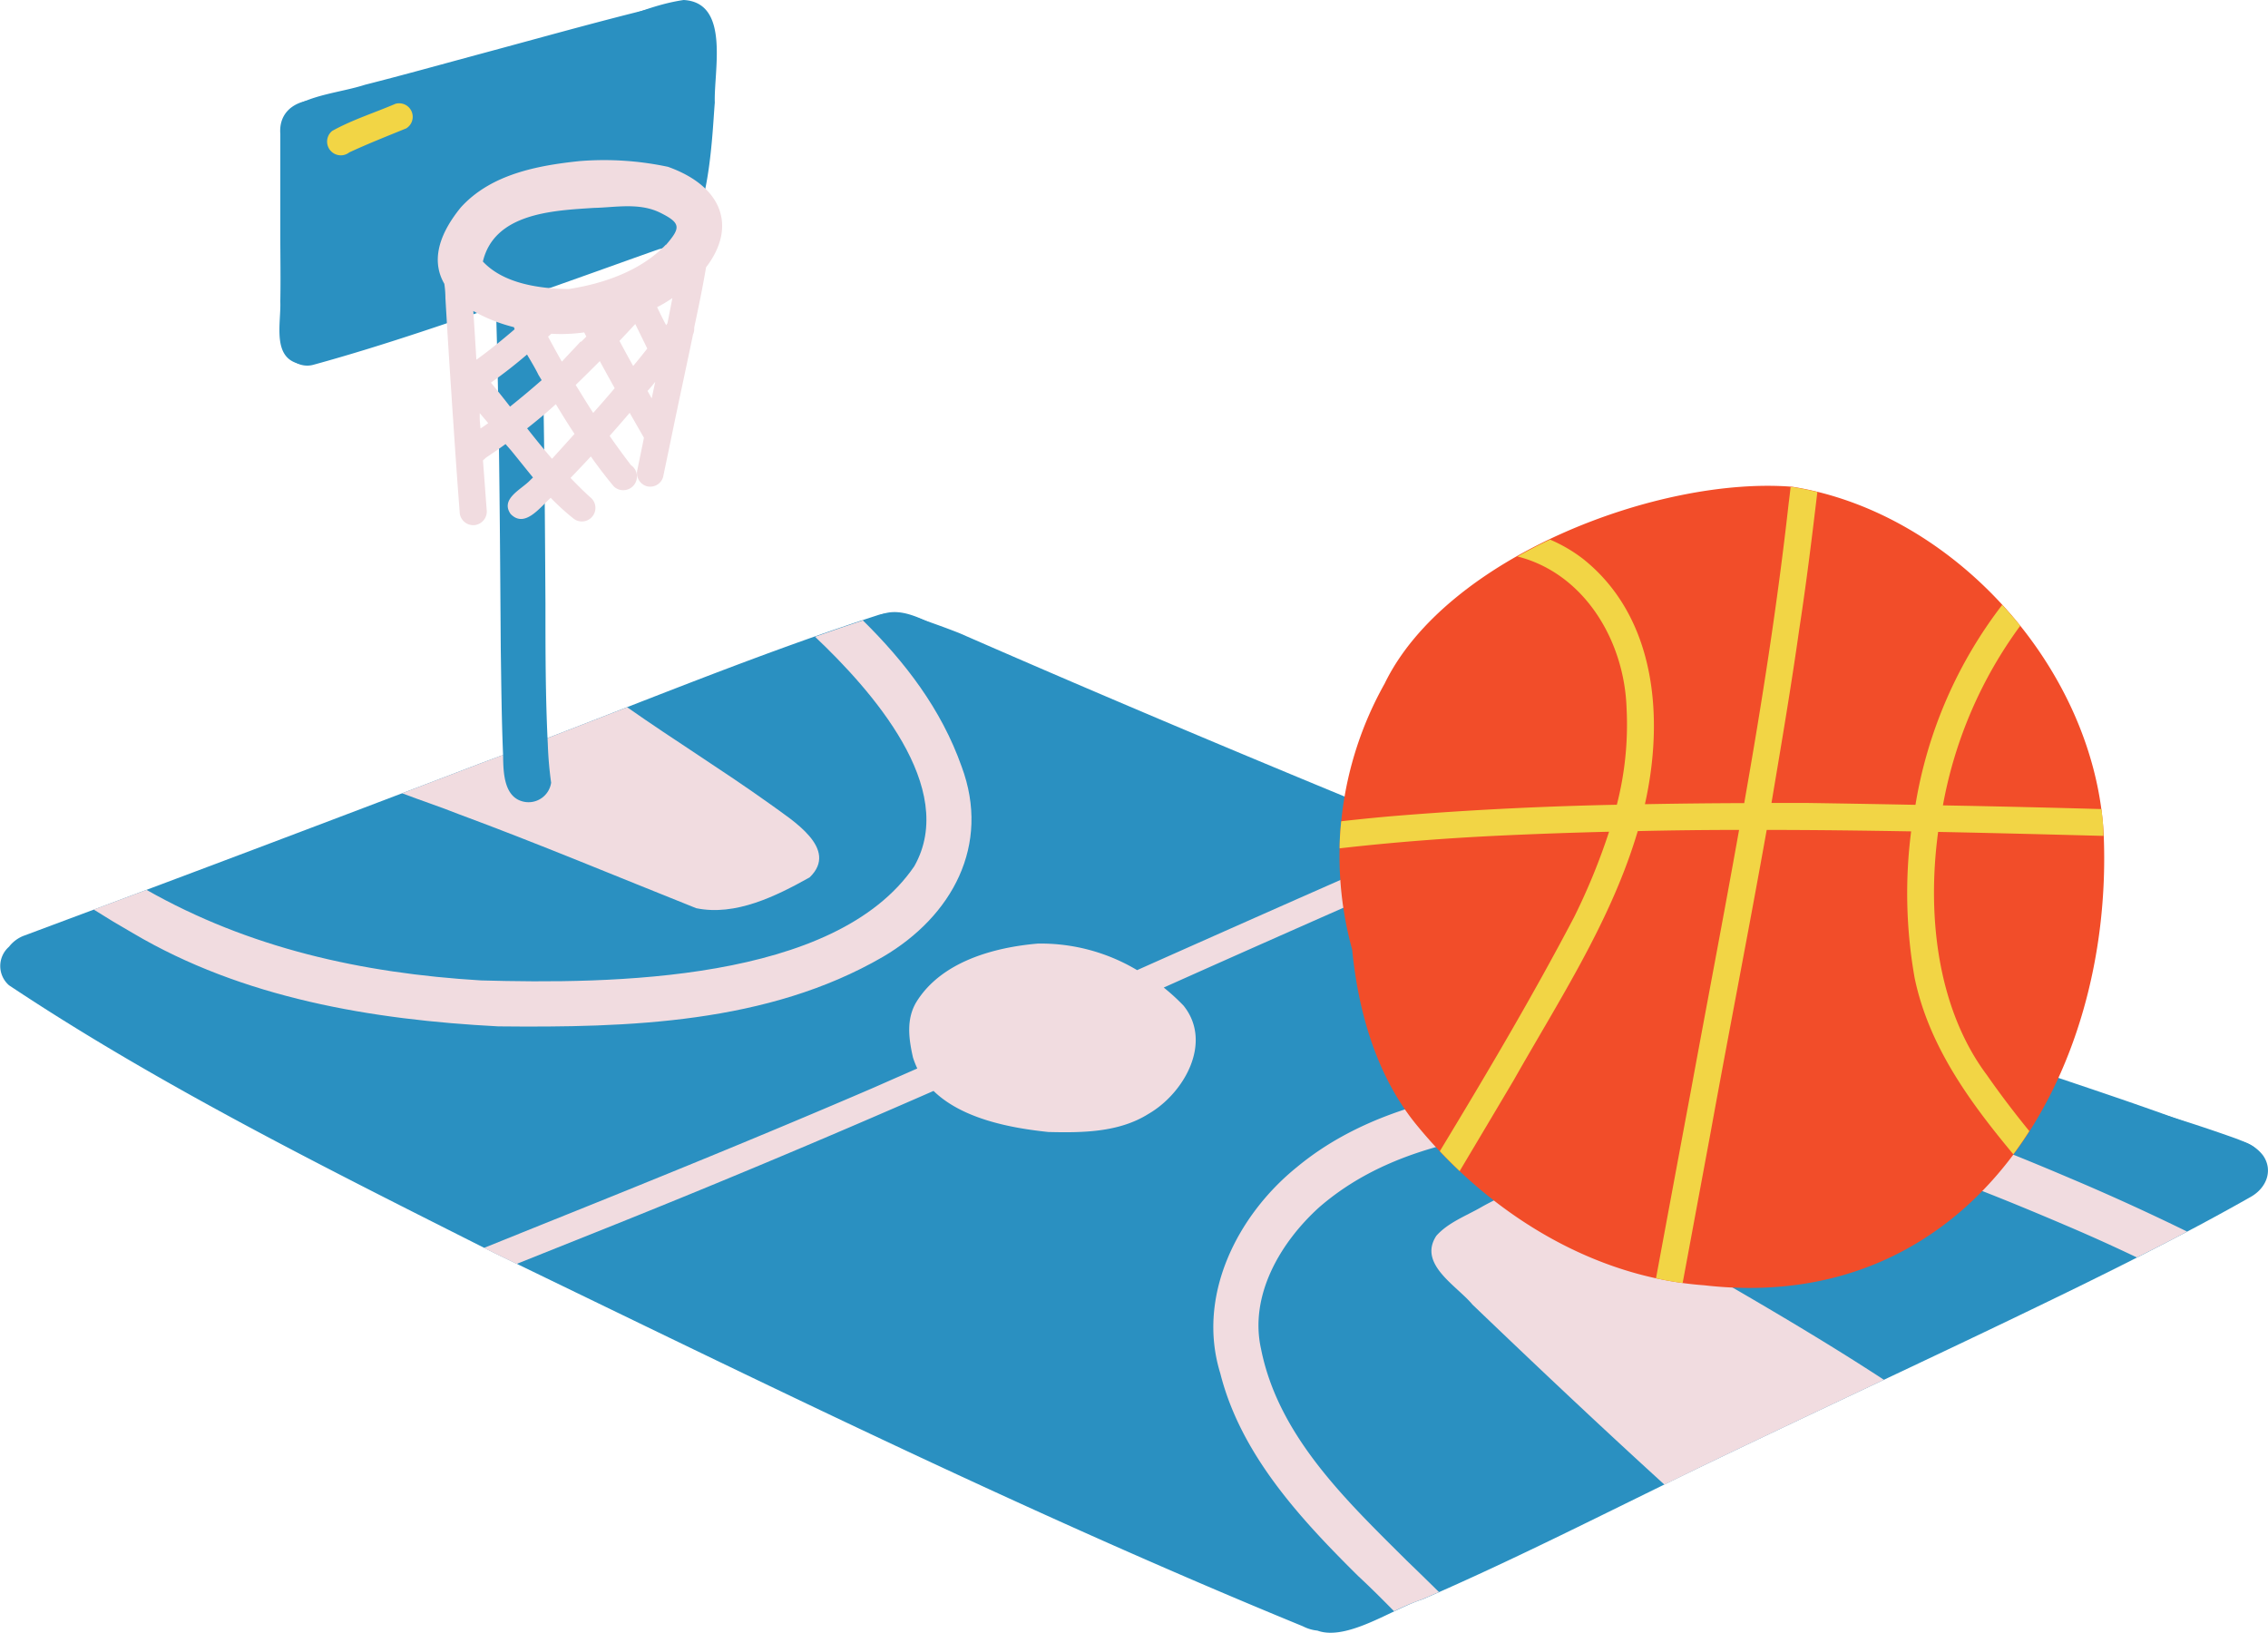
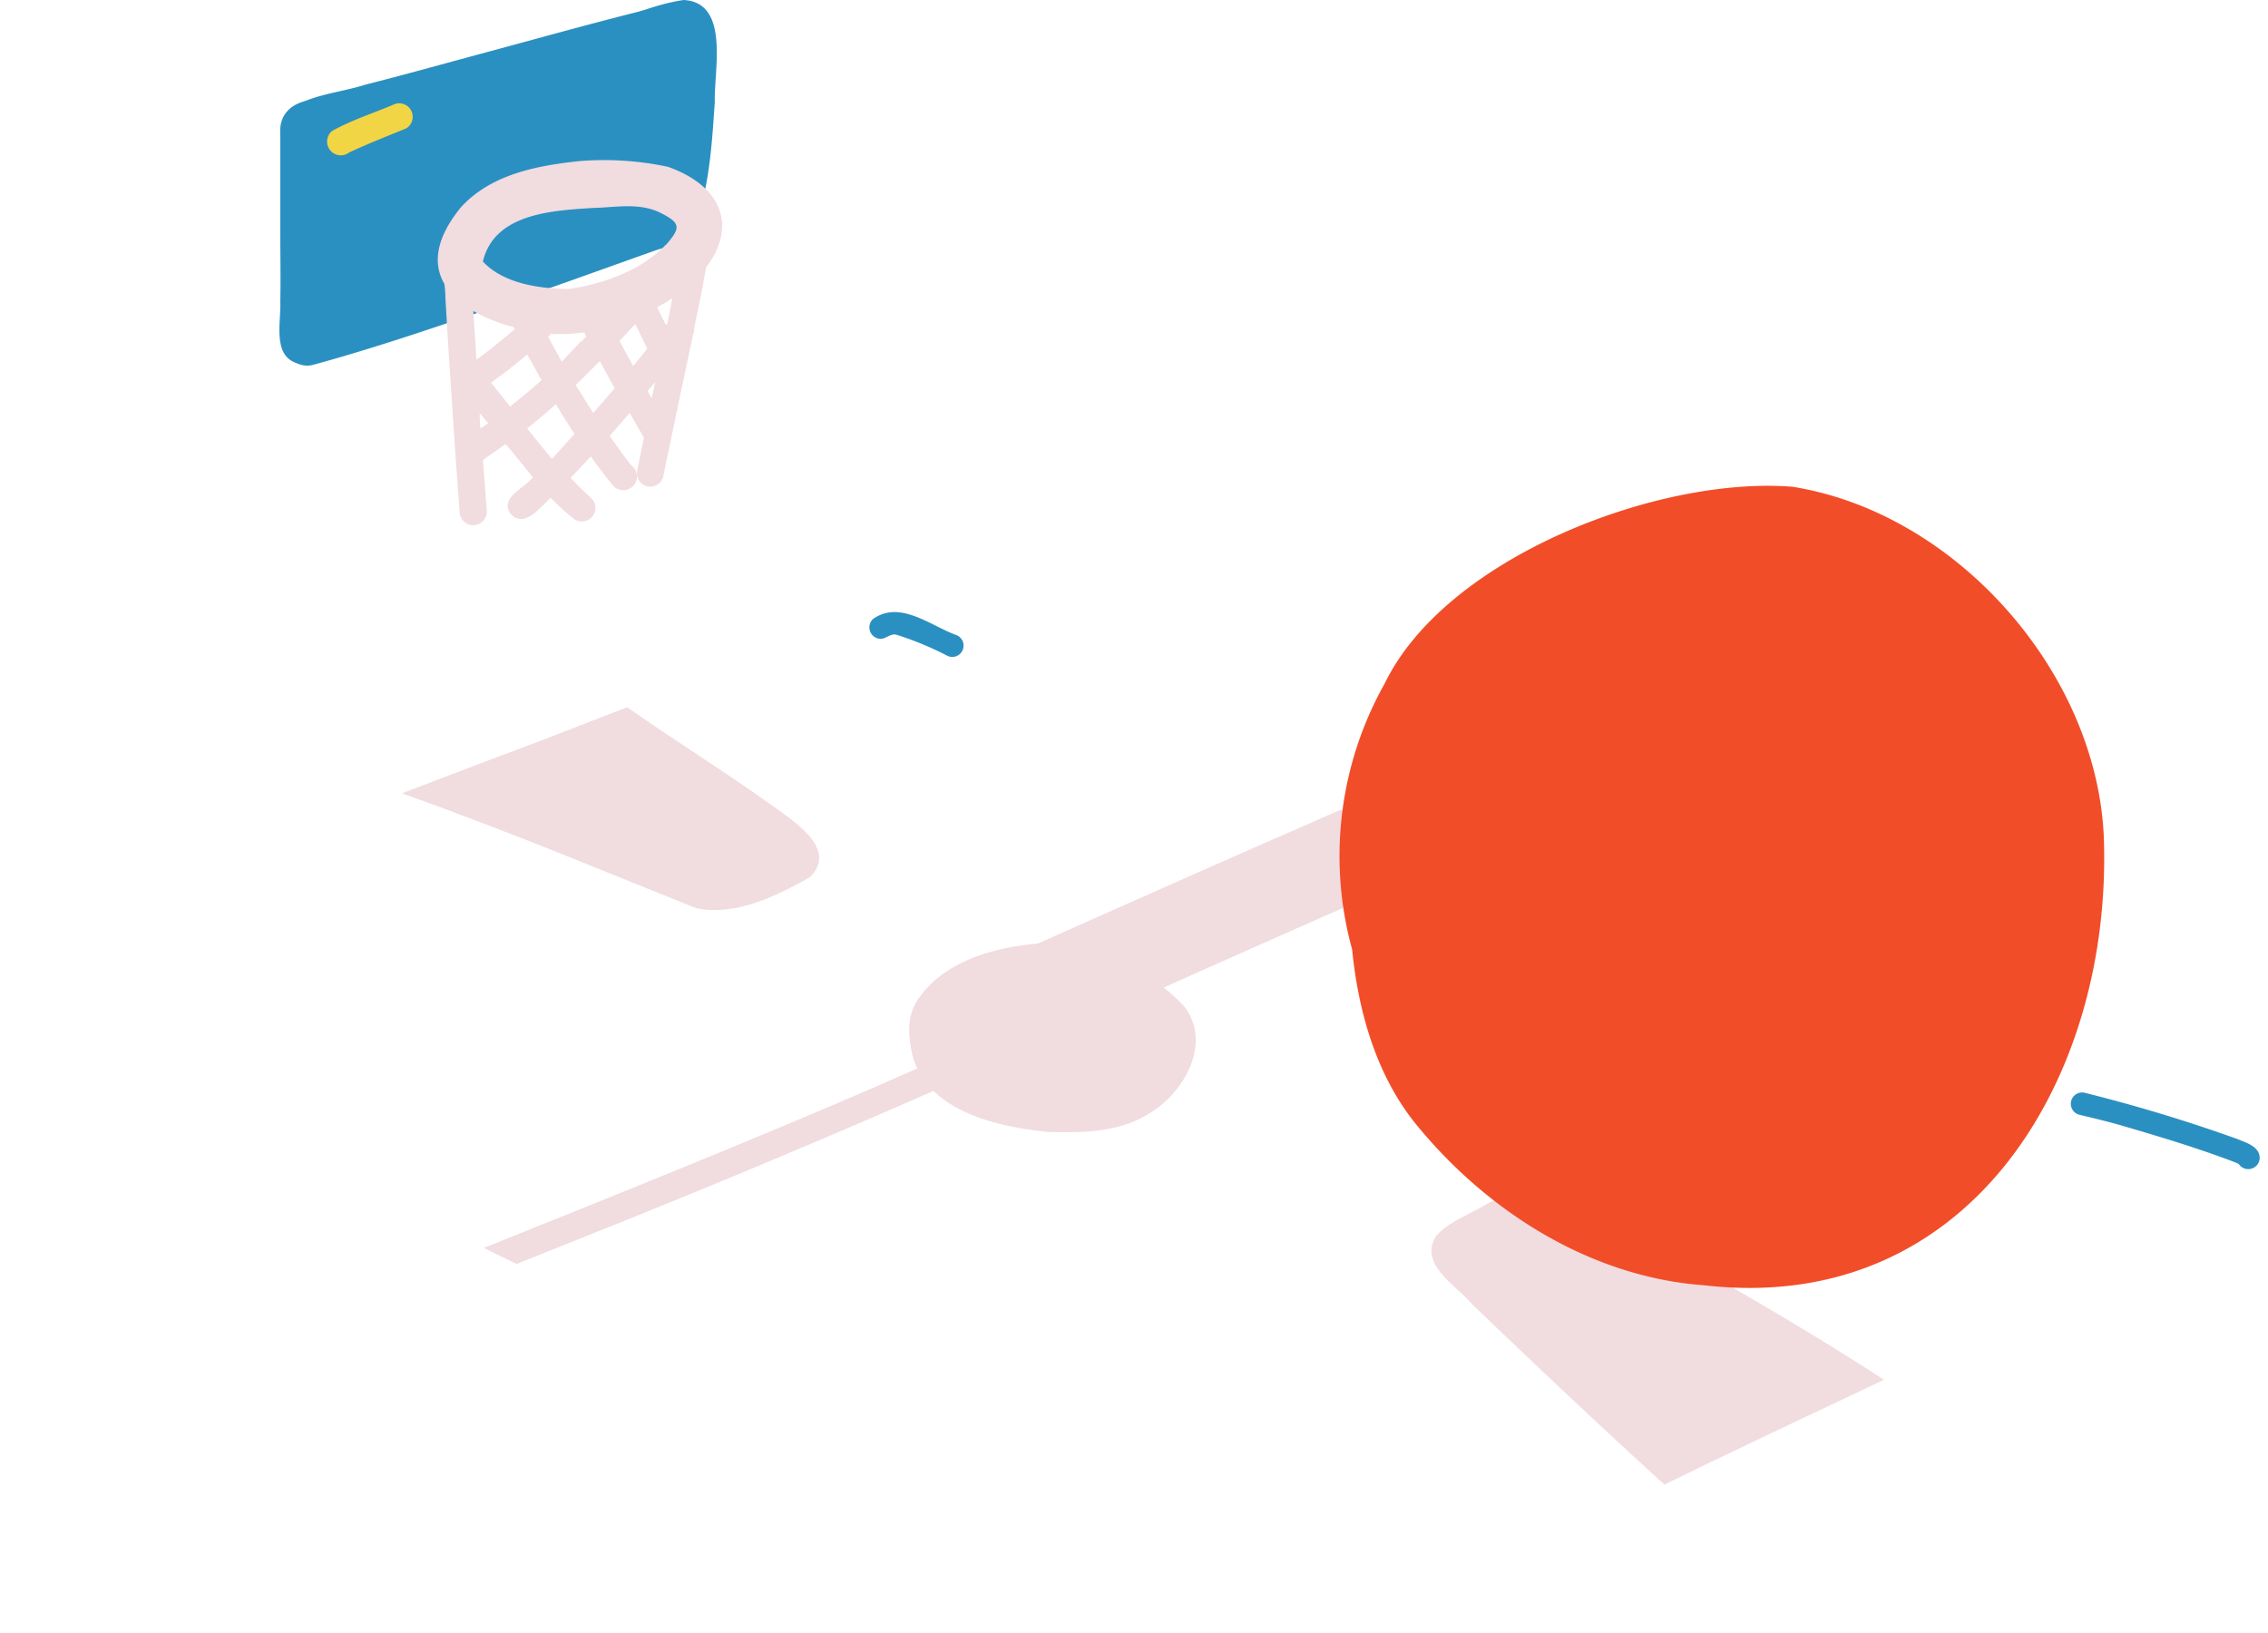
<svg xmlns="http://www.w3.org/2000/svg" viewBox="0 0 251.23 180.85">
  <defs>
    <style>.cls-1{fill:#2a90c1;}.cls-2{fill:#f1dce0;}.cls-3{fill:#f24d29;}.cls-4{fill:#f2d545;}</style>
  </defs>
  <title>L9_06</title>
  <g id="Layer_2" data-name="Layer 2">
    <g id="lesson_9" data-name="lesson 9">
      <g id="_6" data-name="6">
-         <path class="cls-1" d="M250.69,128c1.12,1.62.4,3.57-1.36,4.57-6.16,3.5-12.55,6.74-19,9.91-14,6.85-28.26,13.4-42.33,20.19-10.1,4.89-20.06,10-30.42,14.49-3.24,1-8.34,4.66-11.65,3.46a4.47,4.47,0,0,1-1.61-.48c-30.61-12.55-60-27.06-89.5-41.32C36.48,129.57,17.78,120.31,1,109.14A2.83,2.83,0,0,1,1,104.87a0,0,0,0,0,0,0,3.76,3.76,0,0,1,1.72-1.25Q28.08,94.17,53.3,84.53C68,79.1,82.41,72.93,97.39,68.09a4.2,4.2,0,0,1,2.29,0,4.77,4.77,0,0,1,1.66.24c1.67.59,3.33,1.16,5,1.83C139.71,84.76,173.75,98.43,207.7,112c12.85,5.39,26.82,9.14,39.69,14.32A4.23,4.23,0,0,1,250.69,128Z" />
        <path class="cls-1" d="M248.1,129.08a.71.71,0,0,1-.1-.14c-.09-.05-.19-.09-.18-.1-4.3-1.66-8.81-3-13.2-4.28-1.41-.39-2.82-.73-4.24-1.07a1.25,1.25,0,0,1,.52-2.45,175.68,175.68,0,0,1,16.94,5.13c1,.42,2.5.83,2.47,2.16A1.27,1.27,0,0,1,248.1,129.08Z" />
        <path class="cls-1" d="M105,72.67a35.94,35.94,0,0,0-5.72-2.37c-.78-.16-1.28.69-2.07.41a1.27,1.27,0,0,1-.53-2.12c3-2.18,6.41.74,9.29,1.77A1.25,1.25,0,0,1,105,72.67Z" />
        <path class="cls-2" d="M208.69,152.84c-6.89,3.26-13.79,6.51-20.65,9.82l-3.67,1.79c-7.18-6.54-14.25-13.22-21.26-19.94-1.76-2.12-6.07-4.49-4-7.63,1.32-1.47,3.25-2.18,4.93-3.14a28.26,28.26,0,0,1,5.91-2.52c1.64-.24,3.09.85,4.51,1.5,2.28,1.21,4.53,2.45,6.77,3.73C190.46,141.79,199.75,147,208.69,152.84Z" />
-         <path class="cls-2" d="M242.27,136.42c-1.84,1-3.7,1.93-5.56,2.87q-3.45-1.65-7-3.18c-16.05-6.87-33.05-13.5-50.81-11.93-11.31,1-23.77,1.75-32.75,9.53-4.3,3.88-7.79,9.77-6.46,15.72,1.93,9.68,9.48,16.81,16.2,23.5,1.21,1.16,2.37,2.3,3.51,3.42l-1.81.79a25.5,25.5,0,0,0-3.16,1.34c-1.32-1.34-2.64-2.66-4-3.92-6.42-6.36-13-13.47-15.26-22.45-2.64-8.53,1.85-17.47,8.49-22.83,6.36-5.28,14.55-7.65,22.62-8.78,24.62-4.07,40.53.43,63,10Q235.88,133.29,242.27,136.42Z" />
-         <path class="cls-2" d="M163.41,94.18l-5.12,2.21q-14.72,6.44-29.38,13a23,23,0,0,1,2.19,2c3.28,4.08.05,9.73-3.89,12-3.28,2.06-7.33,2.09-11.08,2-4.22-.44-9.55-1.46-12.72-4.55q-18.6,8.15-37.47,15.68L57.23,140l-2.37-1.14-1.25-.63,6.87-2.77c12.09-4.85,24.16-9.76,36.13-14.91l5-2.2a9.38,9.38,0,0,1-.48-1.22c-.47-2.08-.77-4.28.41-6.19,2.76-4.41,8.52-6,13.42-6.42a20.81,20.81,0,0,1,11,2.94q13-5.8,26-11.52l7.54-3.3Z" />
-         <path class="cls-2" d="M106.52,84.91c3.25,8.72-1.06,16.59-8.72,21.08-12.76,7.4-28.21,7.85-42.61,7.7-14-.73-28.32-3.13-40.49-10.34-1.47-.84-2.9-1.7-4.32-2.6l5.85-2.18C27.57,105,40,107.8,53.28,108.6c14.29.4,39.23.21,48-12.65,4.91-8.69-4.79-19.54-11-25.42,1.76-.62,3.52-1.23,5.3-1.81C100.24,73.31,104.27,78.54,106.52,84.91Z" />
+         <path class="cls-2" d="M163.41,94.18l-5.12,2.21q-14.72,6.44-29.38,13a23,23,0,0,1,2.19,2c3.28,4.08.05,9.73-3.89,12-3.28,2.06-7.33,2.09-11.08,2-4.22-.44-9.55-1.46-12.72-4.55q-18.6,8.15-37.47,15.68L57.23,140l-2.37-1.14-1.25-.63,6.87-2.77c12.09-4.85,24.16-9.76,36.13-14.91l5-2.2a9.38,9.38,0,0,1-.48-1.22c-.47-2.08-.77-4.28.41-6.19,2.76-4.41,8.52-6,13.42-6.42q13-5.8,26-11.52l7.54-3.3Z" />
        <path class="cls-2" d="M85.31,89.07C87.7,90.83,93,94,89.68,97.19c-3.71,2.07-8.21,4.31-12.56,3.41-8.78-3.5-17.5-7.16-26.37-10.44-2-.8-4.15-1.5-6.21-2.29l8.76-3.34c5.42-2,10.79-4.1,16.17-6.19C74.69,82,80.12,85.36,85.31,89.07Z" />
        <path class="cls-3" d="M188.78,142.37c-12.65-.92-24.12-8.22-32-17.93-4.33-5.38-6.33-12.42-7-19.26a39,39,0,0,1,3.6-29.46c6.79-14,30.35-23,45.18-21.8,18,2.86,33.53,20.32,34.47,38.51C234.15,119.06,218.41,145.77,188.78,142.37Z" />
-         <path class="cls-1" d="M58.23,88.84c-2.42-.33-2.48-3.24-2.5-5.16-.17-4-.2-7.9-.26-11.84-.13-18.18-.2-36.36-1.25-54.52,0-3.23,4.94-3.31,5,0,1,16.48,1.1,33,1.2,49.5,0,5.19,0,10.39.26,15.57a40.83,40.83,0,0,0,.37,4.31A2.53,2.53,0,0,1,58.23,88.84Z" />
        <path class="cls-1" d="M31.59,38.66a2.52,2.52,0,0,1,1.75-3.07c5.18-1.38,10.28-3.09,15.36-4.79,7.9-2.58,15.75-5.58,23.58-8.19a2.51,2.51,0,0,1,2.3,4.2A3.18,3.18,0,0,1,73,27.6c-4.79,1.69-9.58,3.44-14.39,5.1-7.92,2.7-15.83,5.5-23.91,7.71A2.54,2.54,0,0,1,31.59,38.66Z" />
        <path class="cls-1" d="M33.26,40.32c-3.19-.61-2.11-4.57-2.21-6.91.05-2.53,0-5.06,0-7.59,0-3.66,0-7.33,0-11-.16-2.11,1.21-3.4,3.2-3.7C44,9.28,53.8,7.26,63.18,4.14,67.39,2.87,71.37.64,75.73,0c5.18.28,3.32,7.89,3.45,11.37-.31,3.31-.67,19.34-6.81,14.4-2.89,1.31-5.86,2.43-8.81,3.58-2.2.69-4.45,2.07-6.8,1.81-4.63,1.58-9.32,4.78-14.36,4a4,4,0,0,1-3.23-.93c-.67,1.23-1.65,2.6-3.18,2.64A2.58,2.58,0,0,1,33.26,40.32Z" />
        <path class="cls-1" d="M32.42,14.18a1.5,1.5,0,0,1-.27-2.1c2.29-1.61,5.61-1.83,8.28-2.69,4.38-1.11,8.73-2.33,13.08-3.5C59.64,4.24,65.75,2.52,71.91,1c1.42-.22,3.71-1.52,4.39.44.39,1.77-1.42,1.93-2.69,2.24Q67.72,5.1,61.87,6.74c-9,2.53-18.3,4.81-27.31,7.38A1.88,1.88,0,0,1,32.42,14.18Z" />
        <path class="cls-4" d="M37.13,17.07a1.52,1.52,0,0,1-.33-2.57c2.21-1.23,4.67-2,7-3A1.5,1.5,0,0,1,45,14.22c-2.11.86-4.24,1.7-6.31,2.66A1.51,1.51,0,0,1,37.13,17.07Z" />
        <path class="cls-2" d="M54.08,46.87l-.94-1.11c0,.18,0,.36,0,.55,0,.38.06.76.08,1.15C53.54,47.27,53.81,47.07,54.08,46.87ZM57,36.48c0-.07-.05-.16-.07-.24a17.7,17.7,0,0,1-4.5-1.79c.12,1.82.23,3.61.34,5.4C54.21,38.81,55.62,37.66,57,36.48Zm3,5.63-.35-.58c-.37-.76-.83-1.51-1.27-2.26-1.28,1.09-2.6,2.14-4,3.11.71.87,1.42,1.76,2.12,2.66C57.69,44.09,58.85,43.12,60,42.11Zm3.67,6c-.73-1.1-1.42-2.22-2.1-3.34-1,.92-2.09,1.82-3.18,2.68.9,1.14,1.81,2.27,2.76,3.37C62,49.88,62.8,49,63.64,48.06Zm.69-10.24.59-.59-.24-.46a18.49,18.49,0,0,1-3.64.15l-.36.32c.5.93,1,1.85,1.53,2.77C62.93,39.3,63.64,38.57,64.33,37.82ZM68.09,43c-.55-1-1.11-2-1.65-3q-1.32,1.33-2.67,2.64c.62,1,1.27,2.07,1.94,3.1C66.51,44.84,67.31,43.92,68.09,43Zm3.61-4.39c-.44-.91-.89-1.81-1.33-2.72-.58.63-1.16,1.25-1.75,1.87.5.94,1,1.86,1.52,2.78C70.67,39.9,71.19,39.26,71.7,38.61Zm.49,5.52.39-1.83c-.28.34-.56.69-.85,1Zm1.58-17c1.61-1.88,1.71-2.4-.62-3.56s-5-.59-7.38-.54c-4.49.29-11,.56-12.28,5.94,2.3,2.46,6.26,3,9.49,3.05C66.87,31.42,71,30,73.77,27.09Zm.16,8.69c.19-.93.37-1.86.55-2.8-.55.37-1.11.72-1.69,1,.31.66.63,1.31,1,2ZM74,18.48c6.15,2.2,7.59,6.73,4.21,11.13-.38,2.27-.85,4.5-1.31,6.66l0,.12a1.43,1.43,0,0,1-.13.65c-.7,3.37-1.44,6.77-2.13,10.09-.39,1.91-.79,3.81-1.19,5.72a1.49,1.49,0,0,1-1.84,1,1.52,1.52,0,0,1-1-1.84c.24-1.18.49-2.37.72-3.52l-1.58-2.76q-1.1,1.29-2.22,2.55c.76,1.1,1.55,2.18,2.36,3.24a1.52,1.52,0,1,1-1.9,2.36c-.89-1.07-1.74-2.18-2.54-3.32-.74.8-1.49,1.59-2.25,2.38.7.73,1.42,1.45,2.17,2.13a1.5,1.5,0,0,1-1.83,2.38A26.49,26.49,0,0,1,61,55.14c-1.27,1.17-2.91,3.38-4.44,1.79-1.15-1.65,1.12-2.68,2.09-3.66l.39-.38c-.82-1-1.61-2-2.43-3L56,49.19c-.71.52-1.42,1-2.16,1.5L53.5,51c.14,1.82.27,3.63.41,5.47a1.52,1.52,0,0,1-1.29,1.69,1.51,1.51,0,0,1-1.69-1.28c-.27-3.54-.5-6.79-.72-10.16-.07-1-.14-2-.2-3-.25-3.65-.46-7.12-.67-10.68a11.28,11.28,0,0,0-.12-1.6c-1.27-2.19-1-5,1.83-8.47,3.33-3.67,8.47-4.64,13.19-5.13A34,34,0,0,1,74,18.48Z" />
-         <path class="cls-4" d="M233,92.43v.16c-6.1-.16-12.21-.32-18.31-.44-1.33,9.87.16,19.94,5.4,26.93,1.49,2.14,3.06,4.2,4.7,6.21-.56.88-1.15,1.74-1.77,2.57-4.84-5.81-9.36-12-10.93-19.52a53.73,53.73,0,0,1-.39-16.25c-5.35-.09-10.69-.16-16-.16-2,11.2-4.19,22.36-6.22,33.55l-3.09,16.64c-1-.14-2-.31-2.95-.53q1.92-10.38,3.86-20.75c1.77-9.64,3.62-19.27,5.34-28.91q-5.61,0-11.22.13l-.27.87c-3,9.55-8.53,18-13.46,26.7q-3,5.06-6,10.09c-.76-.71-1.49-1.45-2.2-2.2,5.16-8.52,10.26-17.13,14.87-25.92a70.54,70.54,0,0,0,3.88-9.47q-5.75.14-11.47.4c-6.14.28-12.27.74-18.38,1.44,0-1,.08-2,.18-3,2.31-.26,4.62-.49,6.93-.67,7.85-.62,15.72-1,23.6-1.16a35.58,35.58,0,0,0,1.08-10.65c-.24-7.62-4.76-15-12.09-16.85,1.17-.66,2.37-1.29,3.61-1.87a16.78,16.78,0,0,1,3.66,2.14c8.08,6.44,9,17.57,6.85,27.17,3.65-.07,7.31-.11,11-.12,1.94-11,3.68-22.06,4.92-33.18.08-.61.15-1.22.22-1.83h.25c.91.15,1.81.33,2.71.55-.6,5.06-1.22,10.12-2,15.17-.91,6.44-2,12.86-3.08,19.27H200q6.09.09,12.18.21A49.4,49.4,0,0,1,221.79,67c.68.75,1.34,1.51,2,2.31a48,48,0,0,0-8.57,19.9q8.78.16,17.56.41C232.89,90.53,233,91.48,233,92.43Z" />
      </g>
    </g>
  </g>
</svg>